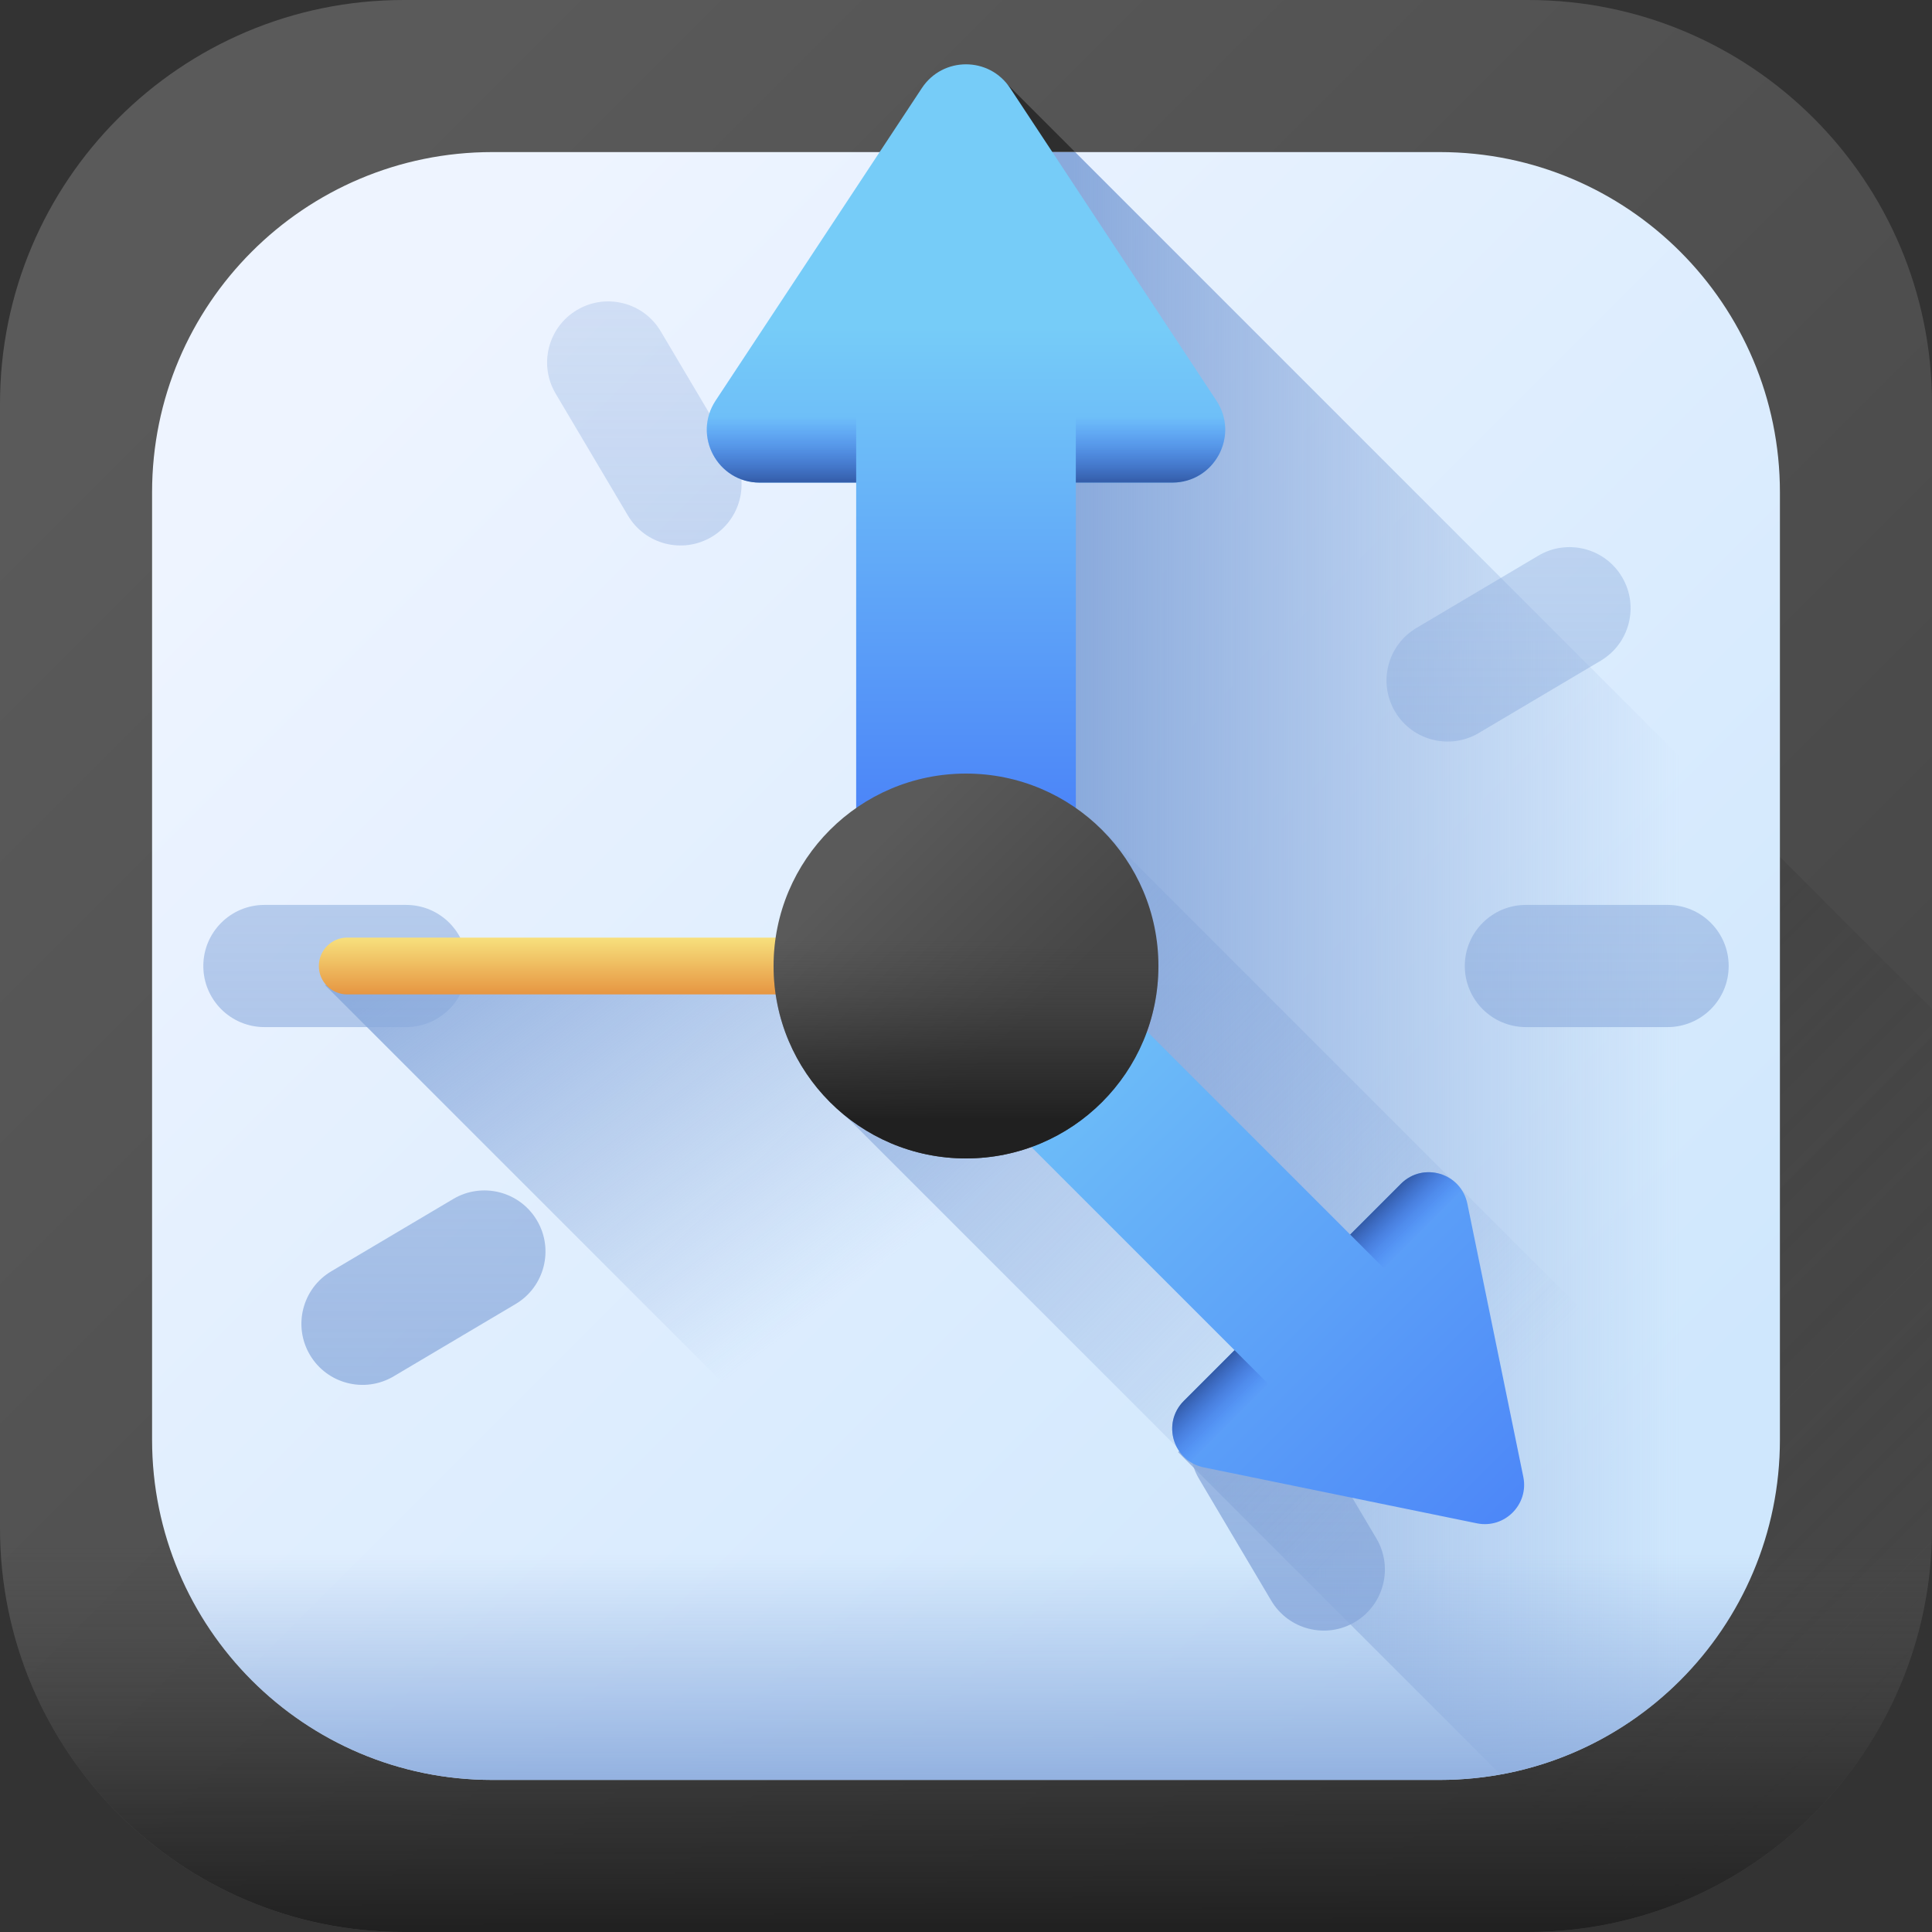
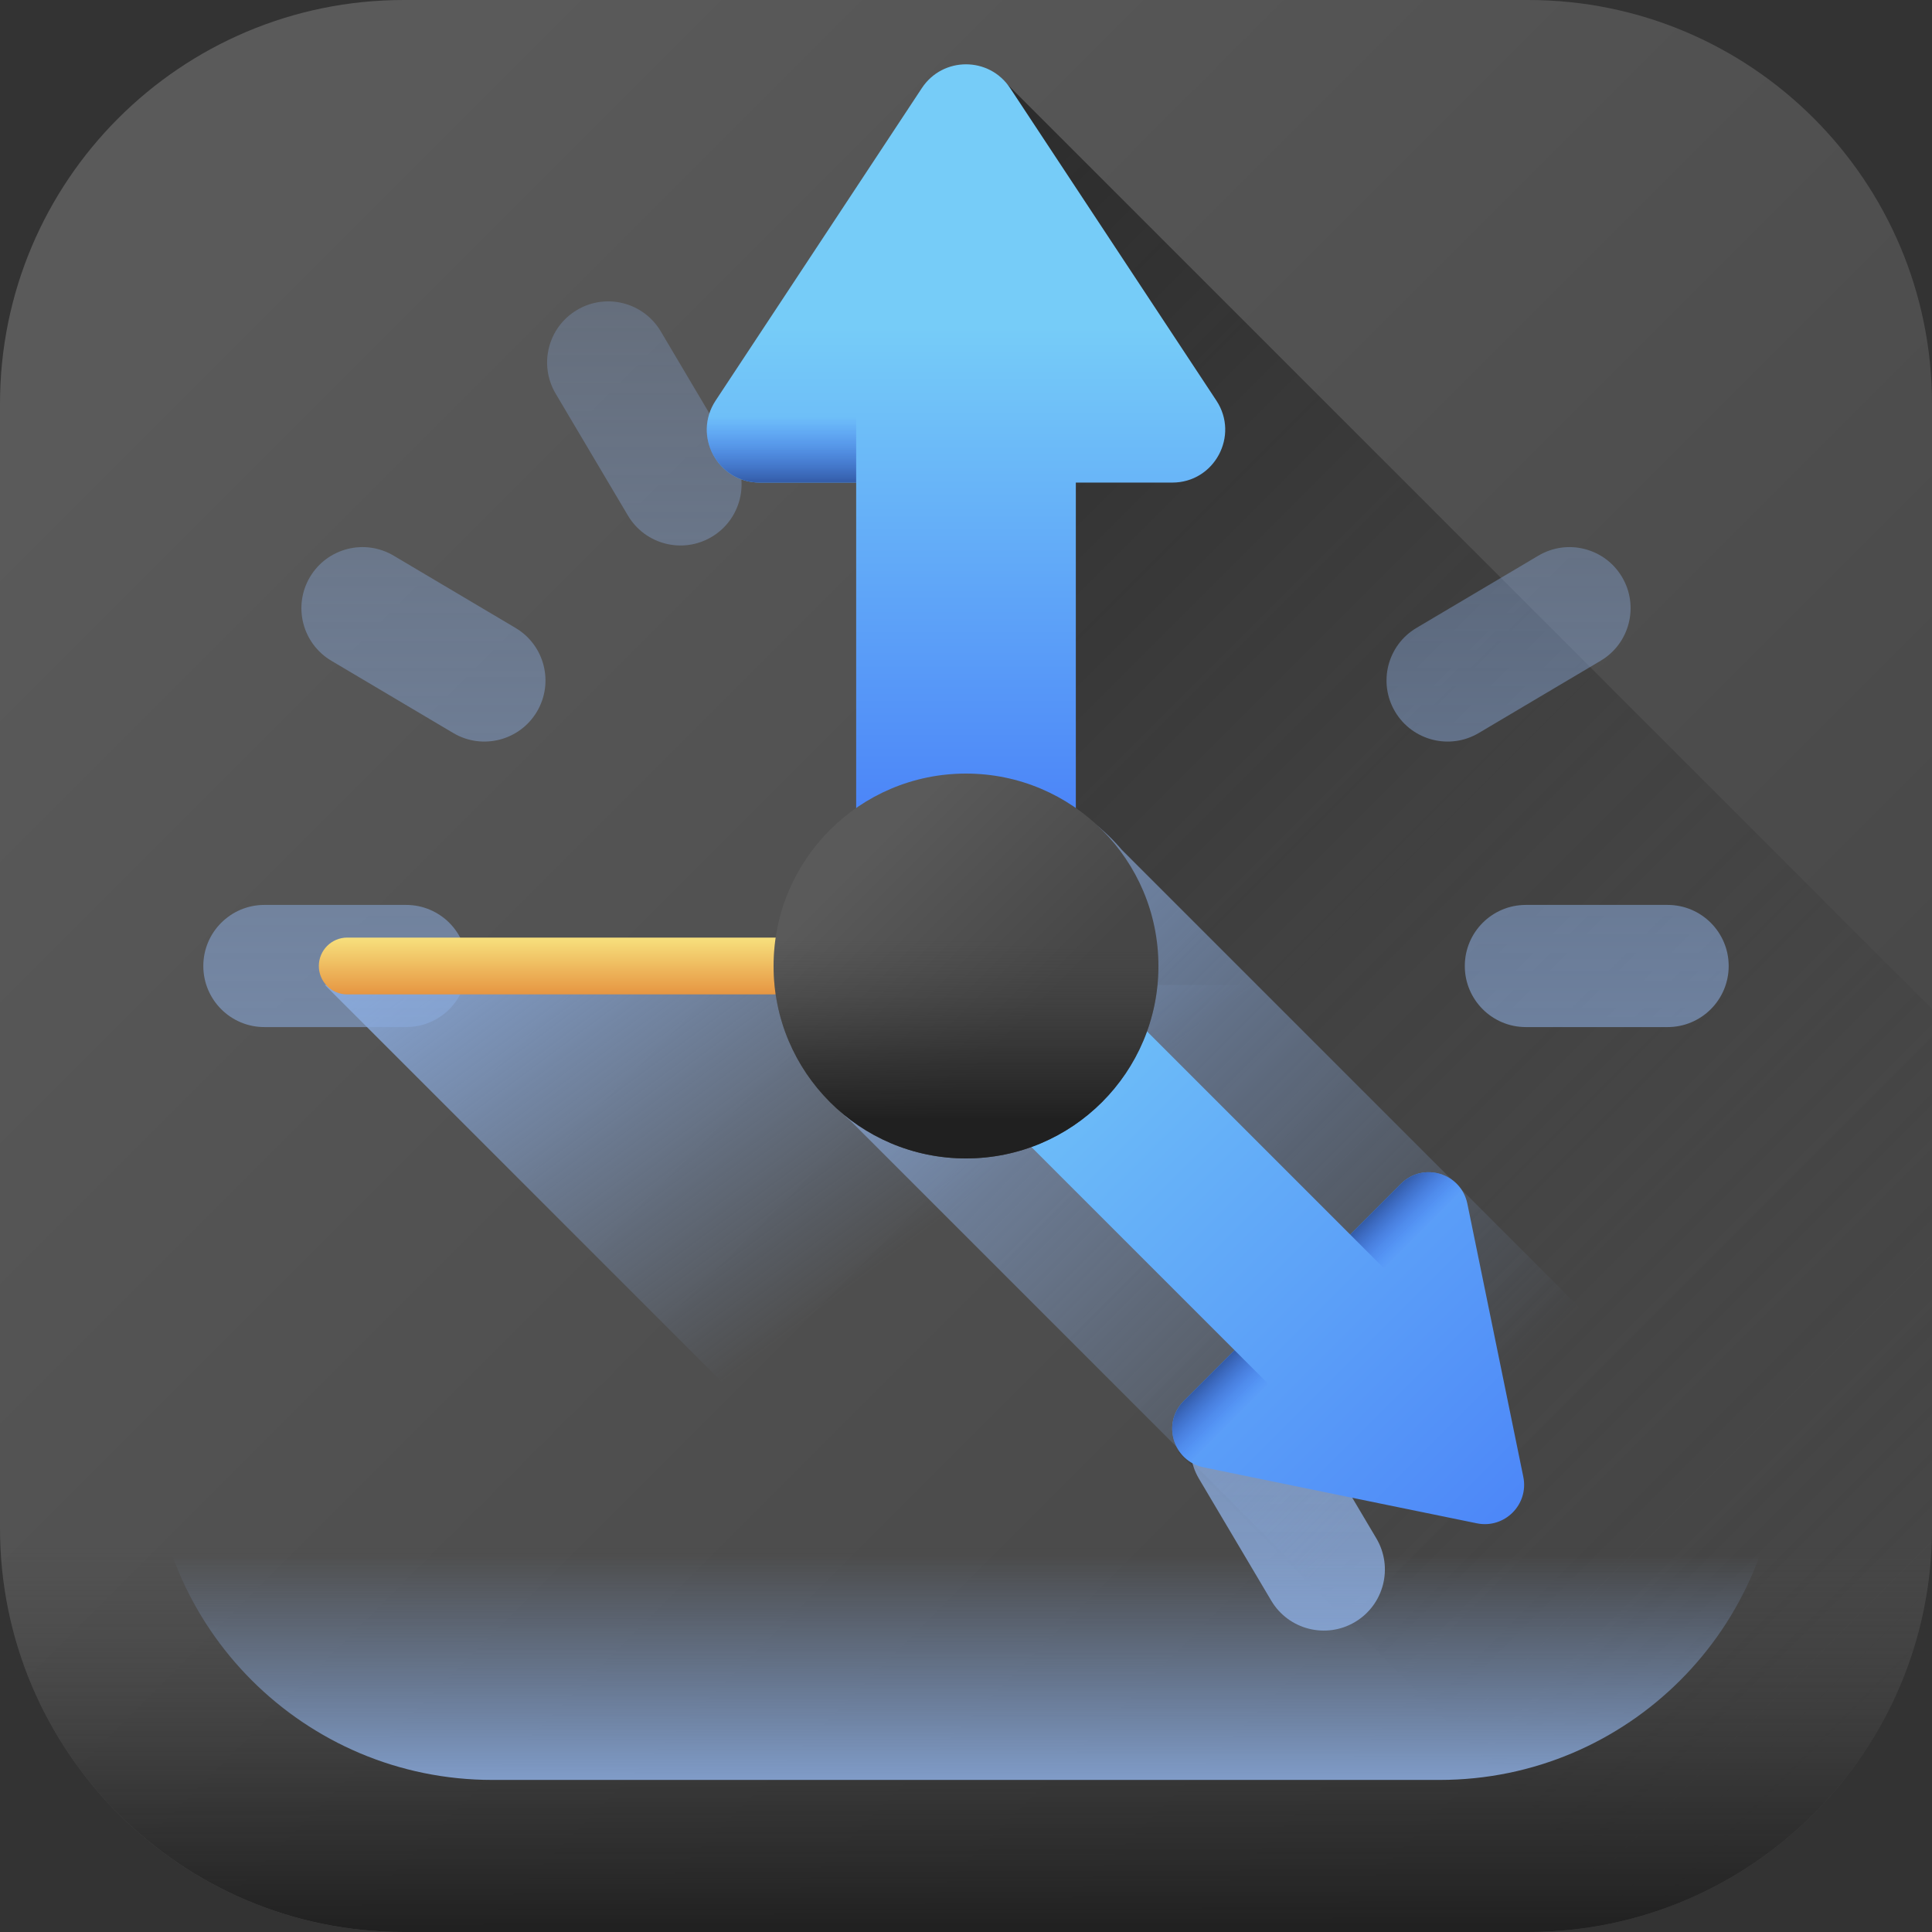
<svg xmlns="http://www.w3.org/2000/svg" xmlns:xlink="http://www.w3.org/1999/xlink" id="Capa_1" height="512" viewBox="0 0 510 510" width="512">
  <rect x="0" y="0" width="510" height="510" fill="#333333" stroke="none" />
  <linearGradient id="lg1">
    <stop offset="0" stop-color="#5a5a5a" />
    <stop offset="1" stop-color="#464646" />
  </linearGradient>
  <linearGradient id="SVGID_1_" gradientUnits="userSpaceOnUse" x1="67.441" x2="438.283" xlink:href="#lg1" y1="67.441" y2="438.283" />
  <linearGradient id="lg2">
    <stop offset="0" stop-color="#464646" stop-opacity="0" />
    <stop offset=".177" stop-color="#3d3d3d" stop-opacity=".177" />
    <stop offset=".674" stop-color="#282828" stop-opacity=".674" />
    <stop offset="1" stop-color="#202020" />
  </linearGradient>
  <linearGradient id="SVGID_2_" gradientUnits="userSpaceOnUse" x1="515.5" x2="129.602" xlink:href="#lg2" y1="429.833" y2="43.935" />
  <linearGradient id="SVGID_3_" gradientUnits="userSpaceOnUse" x1="255" x2="255" xlink:href="#lg2" y1="408" y2="510.02" />
  <linearGradient id="SVGID_4_" gradientUnits="userSpaceOnUse" x1="96.968" x2="409.429" y1="96.968" y2="409.429">
    <stop offset="0" stop-color="#eef4ff" />
    <stop offset="1" stop-color="#cfe7fd" />
  </linearGradient>
  <linearGradient id="lg3">
    <stop offset="0" stop-color="#8aaadc" stop-opacity="0" />
    <stop offset="1" stop-color="#8aaadc" />
  </linearGradient>
  <linearGradient id="SVGID_5_" gradientUnits="userSpaceOnUse" x1="297.055" x2="203.722" xlink:href="#lg3" y1="285.853" y2="160.52" />
  <linearGradient id="SVGID_6_" gradientUnits="userSpaceOnUse" x1="443.333" x2="283.239" xlink:href="#lg3" y1="254.285" y2="254.285" />
  <linearGradient id="SVGID_7_" gradientUnits="userSpaceOnUse" x1="88.5" x2="88.5" xlink:href="#lg3" y1="-94" y2="524.305" />
  <linearGradient id="SVGID_8_" gradientUnits="userSpaceOnUse" x1="421.5" x2="421.5" xlink:href="#lg3" y1="-94" y2="524.305" />
  <linearGradient id="SVGID_9_" gradientUnits="userSpaceOnUse" x1="255" x2="255" xlink:href="#lg3" y1="-94" y2="524.305" />
  <linearGradient id="SVGID_11_" gradientUnits="userSpaceOnUse" x1="398.222" x2="398.222" xlink:href="#lg3" y1="-94" y2="524.305" />
  <linearGradient id="SVGID_12_" gradientUnits="userSpaceOnUse" x1="111.778" x2="111.778" xlink:href="#lg3" y1="-94" y2="524.305" />
  <linearGradient id="SVGID_13_" gradientUnits="userSpaceOnUse" x1="170.09" x2="170.09" xlink:href="#lg3" y1="-94" y2="524.305" />
  <linearGradient id="SVGID_14_" gradientUnits="userSpaceOnUse" x1="339.91" x2="339.91" xlink:href="#lg3" y1="-94" y2="524.305" />
  <linearGradient id="SVGID_19_" gradientUnits="userSpaceOnUse" x1="255" x2="255" xlink:href="#lg3" y1="410.409" y2="478.055" />
  <linearGradient id="lg4">
    <stop offset="0" stop-color="#76ccf8" />
    <stop offset=".833" stop-color="#518ef8" />
    <stop offset="1" stop-color="#4981f8" />
  </linearGradient>
  <linearGradient id="SVGID_20_" gradientTransform="matrix(.707 .707 -.707 .707 385.258 -228.279)" gradientUnits="userSpaceOnUse" x1="130.465" x2="225.694" xlink:href="#lg4" y1="314.678" y2="409.907" />
  <linearGradient id="lg5">
    <stop offset="0" stop-color="#4071f7" stop-opacity="0" />
    <stop offset="1" stop-color="#30569f" />
  </linearGradient>
  <linearGradient id="SVGID_21_" gradientTransform="matrix(.707 .707 -.707 .707 385.258 -228.279)" gradientUnits="userSpaceOnUse" x1="224.977" x2="252.722" xlink:href="#lg5" y1="409.19" y2="436.934" />
  <linearGradient id="SVGID_22_" gradientTransform="matrix(.707 .707 -.707 .707 385.258 -228.279)" gradientUnits="userSpaceOnUse" x1="112.646" x2="125.591" xlink:href="#lg5" y1="365.746" y2="378.691" />
  <linearGradient id="SVGID_23_" gradientTransform="matrix(.707 .707 -.707 .707 385.258 -228.279)" gradientUnits="userSpaceOnUse" x1="181.533" x2="194.479" xlink:href="#lg5" y1="296.858" y2="309.804" />
  <linearGradient id="SVGID_24_" gradientUnits="userSpaceOnUse" x1="381.61" x2="193.385" xlink:href="#lg3" y1="381.39" y2="193.166" />
  <linearGradient id="SVGID_25_" gradientUnits="userSpaceOnUse" x1="250.724" x2="411.828" xlink:href="#lg4" y1="250.724" y2="411.828" />
  <linearGradient id="SVGID_26_" gradientTransform="matrix(-1 0 0 -1 587.972 890.057)" gradientUnits="userSpaceOnUse" x1="312.955" x2="340.933" xlink:href="#lg5" y1="615.04" y2="643.018" />
  <linearGradient id="SVGID_27_" gradientTransform="matrix(-1 0 0 -1 587.972 890.057)" gradientUnits="userSpaceOnUse" x1="212.014" x2="221.653" xlink:href="#lg5" y1="565.39" y2="575.028" />
  <linearGradient id="SVGID_28_" gradientTransform="matrix(-1 0 0 -1 587.972 890.057)" gradientUnits="userSpaceOnUse" x1="263.305" x2="272.944" xlink:href="#lg5" y1="514.099" y2="523.738" />
  <linearGradient id="SVGID_29_" gradientUnits="userSpaceOnUse" x1="173.5" x2="173.5" y1="247.5" y2="262.5">
    <stop offset="0" stop-color="#f7e07d" />
    <stop offset="1" stop-color="#e69642" />
  </linearGradient>
  <linearGradient id="SVGID_30_" gradientUnits="userSpaceOnUse" x1="226.78" x2="270.448" xlink:href="#lg1" y1="226.78" y2="270.448" />
  <linearGradient id="SVGID_31_" gradientUnits="userSpaceOnUse" x1="255" x2="255" xlink:href="#lg2" y1="247.56" y2="295.565" />
  <g>
    <path d="m403.41 510h-296.82c-58.868 0-106.59-47.722-106.59-106.59v-296.82c0-58.868 47.722-106.59 106.59-106.59h296.82c58.868 0 106.59 47.722 106.59 106.59v296.82c0 58.868-47.722 106.59-106.59 106.59z" fill="url(#SVGID_1_)" />
    <path d="m433.386 505.72c44.273-12.951 76.614-53.851 76.614-102.31v-137.077l-246.333-246.333v248.667l81 81-33.667 33.666z" fill="url(#SVGID_2_)" />
    <path d="m0 344.628v58.782c0 58.868 47.722 106.59 106.59 106.59h296.82c58.868 0 106.59-47.722 106.59-106.59v-58.782z" fill="url(#SVGID_3_)" />
-     <path d="m380.046 469.855h-250.092c-49.6 0-89.809-40.209-89.809-89.809v-250.092c0-49.6 40.209-89.809 89.809-89.809h250.092c49.6 0 89.809 40.209 89.809 89.809v250.092c0 49.6-40.209 89.809-89.809 89.809z" fill="url(#SVGID_4_)" />
    <path d="m469.855 260h-384.105l209.855 209.855h84.441c49.6 0 89.809-40.209 89.809-89.81z" fill="url(#SVGID_5_)" />
-     <path d="m283.811 40.145h-20.145v228.522l81 81-33.666 33.666 85.091 85.091c41.944-7.565 73.764-44.255 73.764-88.379v-153.856z" fill="url(#SVGID_6_)" />
    <g>
      <path d="m123.329 255c0-8.906-7.219-16.125-16.125-16.125h-37.409c-8.905 0-16.125 7.219-16.125 16.125 0 8.905 7.219 16.125 16.125 16.125h37.409c8.906 0 16.125-7.22 16.125-16.125z" fill="url(#SVGID_7_)" />
      <path d="m440.205 238.875h-37.409c-8.905 0-16.125 7.219-16.125 16.125 0 8.905 7.219 16.125 16.125 16.125h37.409c8.905 0 16.125-7.219 16.125-16.125-.001-8.906-7.22-16.125-16.125-16.125z" fill="url(#SVGID_8_)" />
      <path d="m255 53.671c-8.906 0-16.125 7.219-16.125 16.125v37.409c0 8.905 7.219 16.125 16.125 16.125s16.125-7.219 16.125-16.125v-37.41c0-8.905-7.219-16.124-16.125-16.124z" fill="url(#SVGID_9_)" />
-       <path d="m255 386.671c-8.906 0-16.125 7.219-16.125 16.125v37.409c0 8.905 7.219 16.125 16.125 16.125s16.125-7.219 16.125-16.125v-37.409c0-8.906-7.219-16.125-16.125-16.125z" fill="url(#SVGID_9_)" />
      <path d="m368.262 187.852c4.541 7.66 14.433 10.189 22.093 5.647l32.179-19.078c7.66-4.542 10.189-14.433 5.647-22.093-4.542-7.661-14.433-10.189-22.093-5.647l-32.179 19.078c-7.66 4.541-10.188 14.432-5.647 22.093z" fill="url(#SVGID_11_)" />
-       <path d="m119.645 316.501-32.179 19.078c-7.66 4.542-10.189 14.433-5.647 22.093 4.542 7.661 14.433 10.189 22.093 5.647l32.179-19.078c7.66-4.542 10.189-14.433 5.647-22.094s-14.433-10.188-22.093-5.646z" fill="url(#SVGID_12_)" />
      <path d="m174.421 87.465c-4.542-7.66-14.433-10.189-22.093-5.647-7.66 4.542-10.189 14.433-5.647 22.093l19.078 32.179c4.541 7.66 14.433 10.188 22.093 5.647s10.189-14.433 5.647-22.093z" fill="url(#SVGID_13_)" />
      <path d="m344.242 373.909c-4.541-7.66-14.433-10.188-22.093-5.647s-10.189 14.433-5.647 22.093l19.078 32.179c4.542 7.66 14.433 10.188 22.093 5.647 7.66-4.542 10.189-14.433 5.647-22.093z" fill="url(#SVGID_14_)" />
      <path d="m187.852 368.262c-7.66-4.542-17.552-2.013-22.093 5.647l-19.078 32.179c-4.541 7.66-2.013 17.552 5.647 22.093 7.66 4.542 17.552 2.013 22.093-5.647l19.078-32.179c4.542-7.66 2.013-17.551-5.647-22.093z" fill="url(#SVGID_13_)" />
      <path d="m357.672 81.818c-7.66-4.542-17.552-2.013-22.094 5.647l-19.078 32.179c-4.542 7.66-2.013 17.552 5.647 22.093s17.552 2.013 22.093-5.647l19.078-32.179c4.543-7.66 2.014-17.551-5.646-22.093z" fill="url(#SVGID_14_)" />
      <path d="m136.091 165.758-32.179-19.078c-7.66-4.542-17.552-2.013-22.093 5.647-4.541 7.66-2.013 17.552 5.647 22.093l32.179 19.078c7.66 4.542 17.552 2.013 22.093-5.647 4.541-7.66 2.013-17.551-5.647-22.093z" fill="url(#SVGID_12_)" />
      <path d="m422.535 335.579-32.179-19.078c-7.66-4.542-17.552-2.013-22.093 5.647s-2.013 17.552 5.647 22.094l32.179 19.078c7.66 4.542 17.552 2.013 22.093-5.647 4.541-7.661 2.013-17.553-5.647-22.094z" fill="url(#SVGID_11_)" />
    </g>
    <path d="m380.046 469.855h-250.092c-49.6 0-89.809-40.209-89.809-89.81v-10.045h429.711v10.046c-.001 49.6-40.21 89.809-89.81 89.809z" fill="url(#SVGID_19_)" />
    <g>
      <path d="m283.993 244v-116.609h25.46c11.116 0 17.769-12.363 11.646-21.641l-54.453-82.504c-5.516-8.357-17.777-8.357-23.293 0l-54.453 82.505c-6.123 9.278.53 21.641 11.646 21.641h25.46v116.608c0 7.419 6.014 13.434 13.434 13.434h31.119c7.42 0 13.434-6.015 13.434-13.434z" fill="url(#SVGID_20_)" />
      <path d="m283.993 244v-116.609h-57.987v116.609c0 7.419 6.014 13.434 13.434 13.434h31.119c7.42 0 13.434-6.015 13.434-13.434z" fill="url(#SVGID_21_)" />
      <path d="m226.008 74.09v53.304h-25.46c-11.114-.005-17.771-12.364-11.643-21.644l23.574-35.722c1.365-2.068 3.677-3.312 6.155-3.312 4.072 0 7.374 3.301 7.374 7.374z" fill="url(#SVGID_22_)" />
-       <path d="m309.453 127.394h-25.46v-53.304c0-4.073 3.302-7.374 7.374-7.374 2.478 0 4.79 1.244 6.155 3.312l23.574 35.722c6.128 9.279-.529 21.639-11.643 21.644z" fill="url(#SVGID_23_)" />
    </g>
    <path d="m468.338 396.542-172.19-172.19c-9.317-10.985-23.213-17.965-38.745-17.965-28.053 0-50.795 22.742-50.795 50.795 0 15.532 6.979 29.428 17.964 38.745l172.339 172.34c36.197-6.878 64.696-35.475 71.427-71.725z" fill="url(#SVGID_24_)" />
    <g>
      <path d="m240.236 270.765 85.654 85.654-13.404 13.404c-5.852 5.852-2.846 15.864 5.262 17.525l72.106 14.769c7.304 1.496 13.759-4.96 12.263-12.263l-14.769-72.106c-1.661-8.108-11.673-11.114-17.525-5.262l-13.404 13.404-85.654-85.654c-3.906-3.906-10.239-3.906-14.145 0l-16.384 16.384c-3.907 3.905-3.907 10.238 0 14.145z" fill="url(#SVGID_25_)" />
      <path d="m240.236 270.765 85.654 85.654 30.529-30.529-85.654-85.654c-3.906-3.906-10.239-3.906-14.145 0l-16.384 16.384c-3.907 3.905-3.907 10.238 0 14.145z" fill="url(#SVGID_26_)" />
      <path d="m384.48 353.952-28.064-28.064 13.404-13.404c5.854-5.849 15.866-2.847 17.525 5.265l6.395 31.218c.37 1.807-.192 3.68-1.496 4.984-2.144 2.145-5.62 2.145-7.764.001z" fill="url(#SVGID_27_)" />
      <path d="m312.484 369.82 13.404-13.404 28.064 28.064c2.144 2.144 2.144 5.621 0 7.765-1.305 1.305-3.177 1.867-4.984 1.496l-31.218-6.395c-8.113-1.66-11.115-11.671-5.266-17.526z" fill="url(#SVGID_28_)" />
    </g>
    <path d="m255.333 262.5h-163.667c-4.143 0-7.5-3.357-7.5-7.5s3.357-7.5 7.5-7.5h163.667c4.143 0 7.5 3.357 7.5 7.5s-3.357 7.5-7.5 7.5z" fill="url(#SVGID_29_)" />
    <g>
      <circle cx="255" cy="255" fill="url(#SVGID_30_)" r="50.795" />
      <circle cx="255" cy="255" fill="url(#SVGID_31_)" r="50.795" />
    </g>
  </g>
</svg>